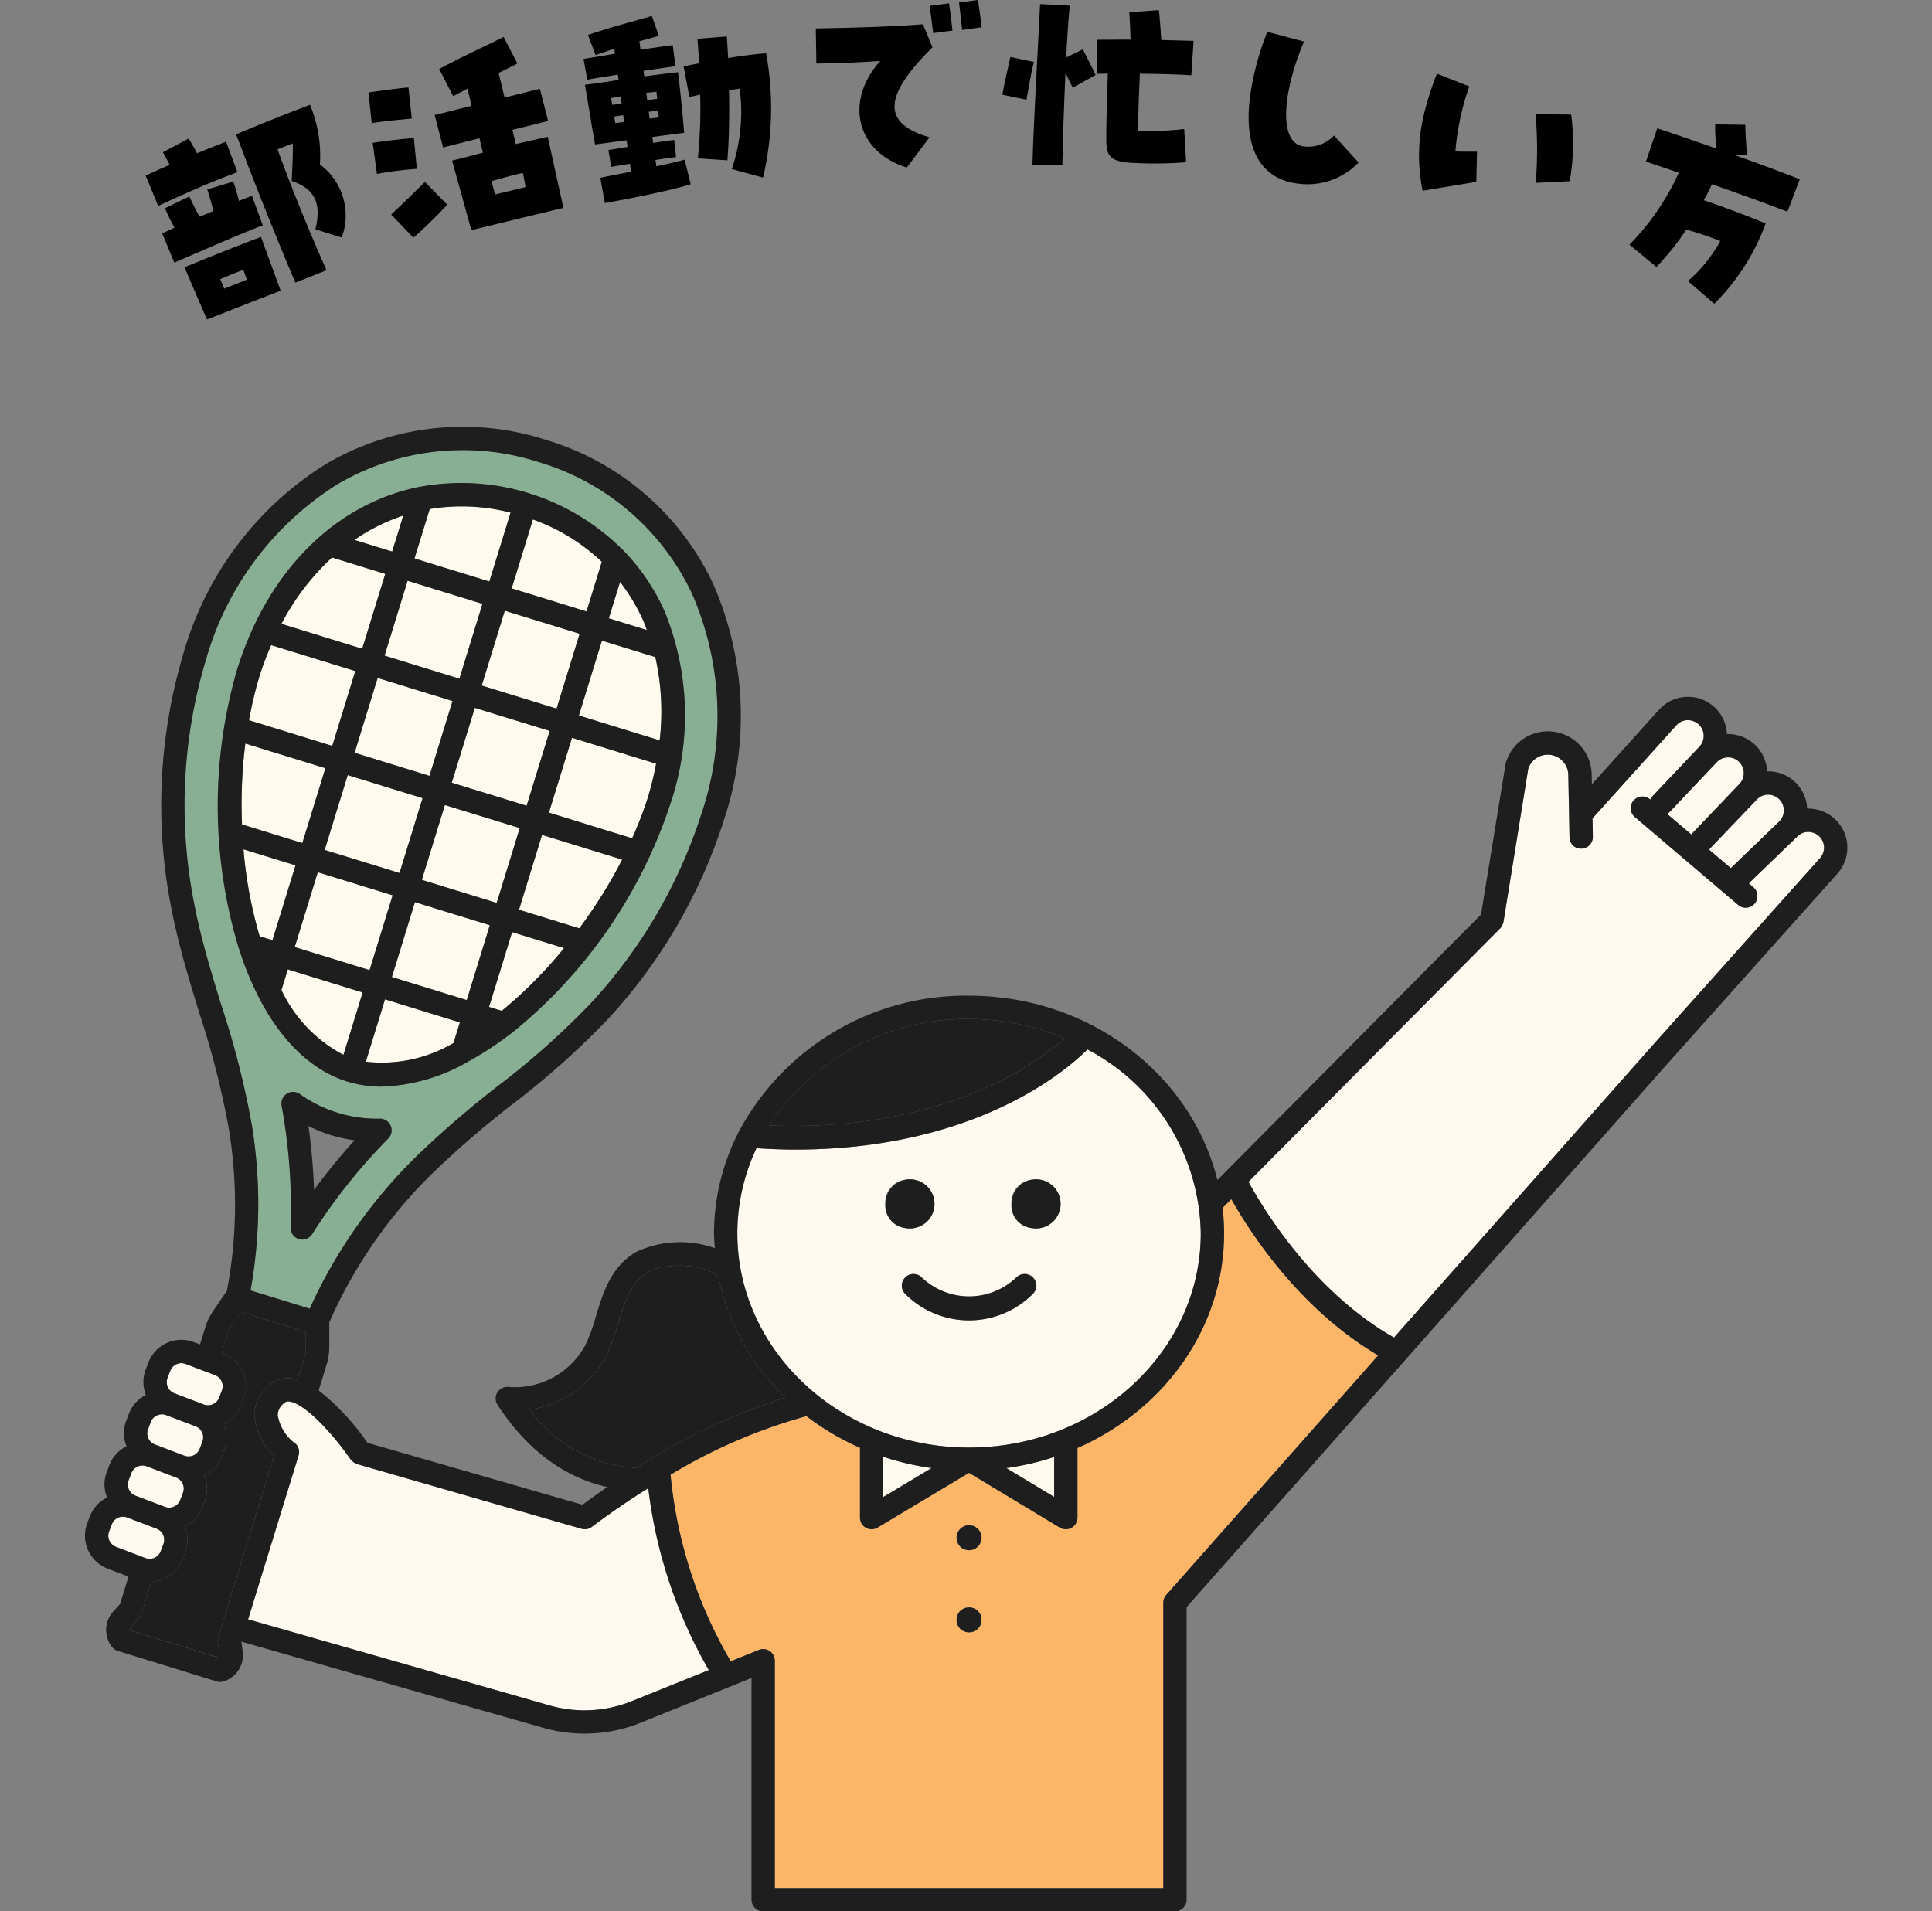
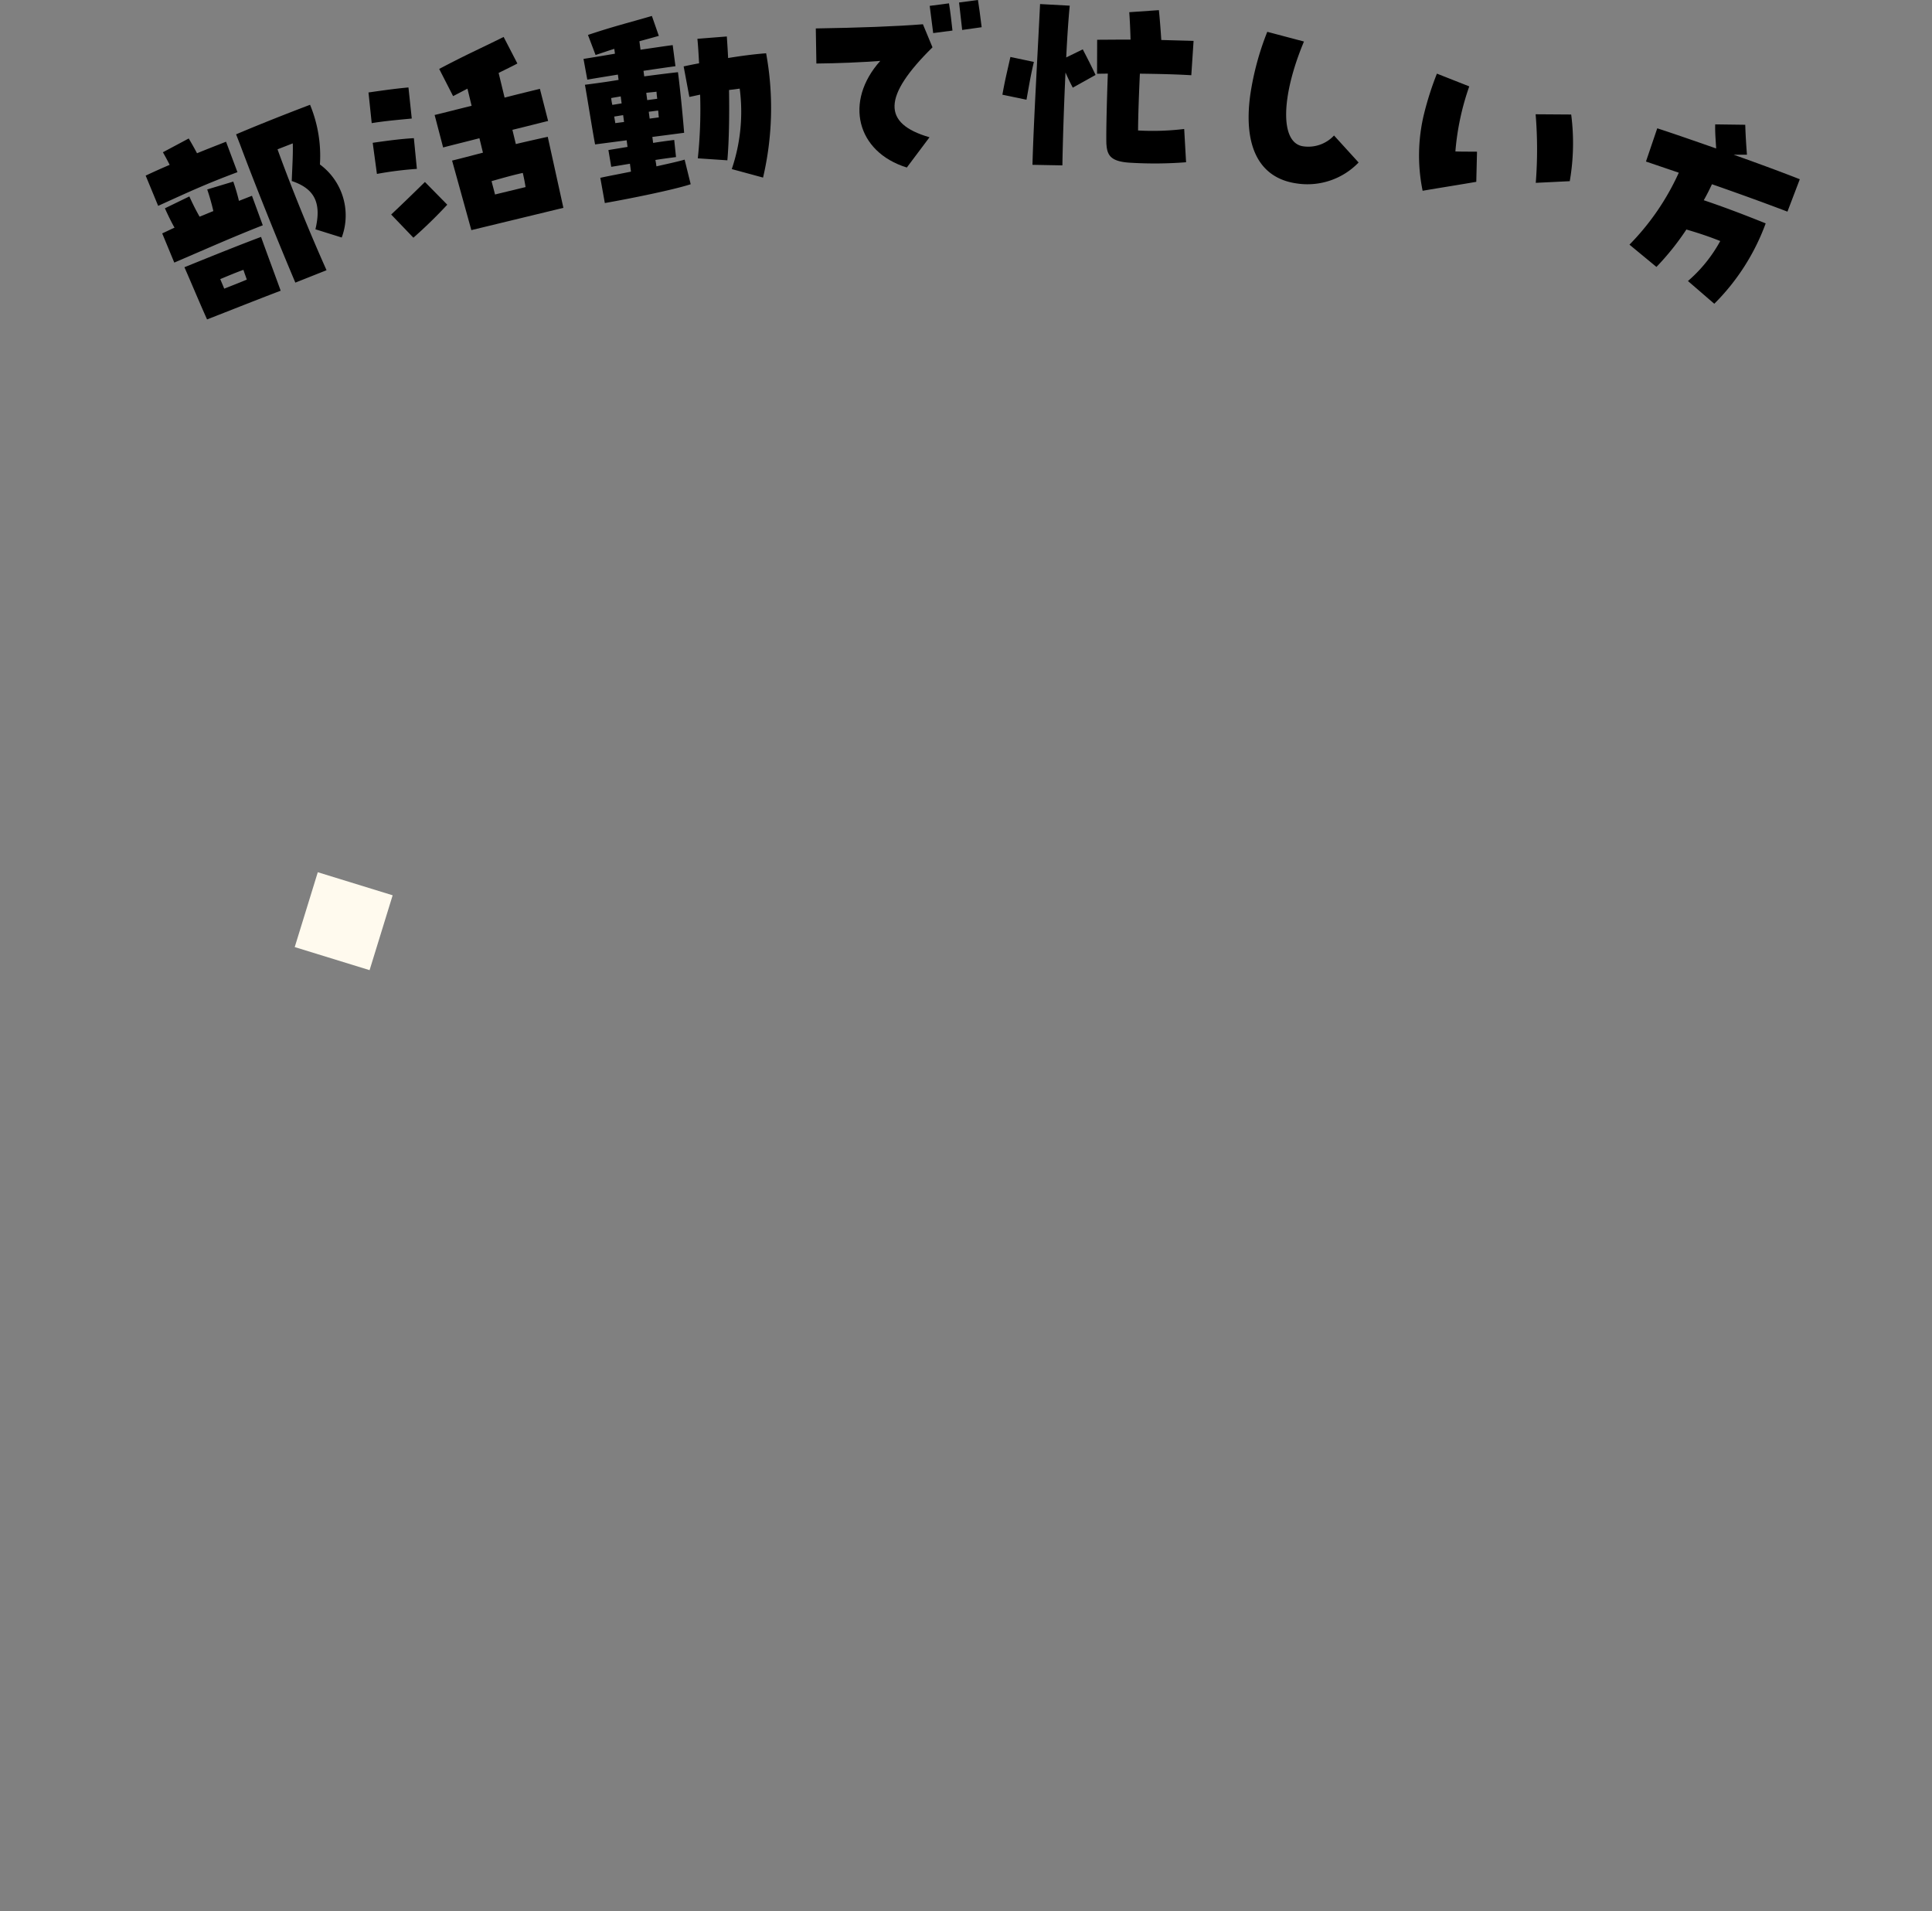
<svg xmlns="http://www.w3.org/2000/svg" width="159.15" height="157.463" viewBox="0 0 159.15 157.463">
  <rect x="0" y="0" width="159.15" height="157.463" fill="#808080" stroke="none" />
  <defs>
    <clipPath id="clip-path">
-       <rect id="Rectangle_5391" data-name="Rectangle 5391" width="145.181" height="122.295" fill="none" />
-     </clipPath>
+       </clipPath>
  </defs>
  <g id="Group_5255" data-name="Group 5255" transform="translate(-1428 -5592)">
    <g id="Group_5247" data-name="Group 5247" transform="translate(536 -46)">
      <g id="Group_5239" data-name="Group 5239" transform="translate(899 5673.168)">
        <rect id="Rectangle_5383" data-name="Rectangle 5383" width="6.453" height="6.453" transform="translate(17.278 42.854) rotate(-72.873)" fill="#fffaee" />
        <g id="Group_5238" data-name="Group 5238">
          <g id="Group_5237" data-name="Group 5237" clip-path="url(#clip-path)">
            <path id="Path_21961" data-name="Path 21961" d="M65.145,137.95a11.632,11.632,0,0,0,7.226-1.539l.525-1.7-6.167-1.9Z" transform="translate(-42.013 -85.651)" fill="#fffaee" />
            <rect id="Rectangle_5384" data-name="Rectangle 5384" width="6.453" height="6.453" transform="matrix(0.294, -0.956, 0.956, 0.294, 19.744, 34.85)" fill="#fffaee" />
            <rect id="Rectangle_5385" data-name="Rectangle 5385" width="6.453" height="6.454" transform="matrix(0.294, -0.956, 0.956, 0.294, 22.21, 26.846)" fill="#fffaee" />
            <path id="Path_21962" data-name="Path 21962" d="M107.633,78.3l6.857,2.113a31.033,31.033,0,0,0,1.307-3.4,25.627,25.627,0,0,0,.668-2.747l-6.931-2.136Z" transform="translate(-69.415 -46.519)" fill="#fffaee" />
            <rect id="Rectangle_5386" data-name="Rectangle 5386" width="6.453" height="6.453" transform="matrix(0.294, -0.956, 0.956, 0.294, 27.748, 37.317)" fill="#fffaee" />
            <rect id="Rectangle_5387" data-name="Rectangle 5387" width="6.453" height="6.453" transform="matrix(0.294, -0.956, 0.956, 0.294, 25.282, 45.321)" fill="#fffaee" />
            <path id="Path_21963" data-name="Path 21963" d="M121.234,57.806a20.408,20.408,0,0,0-.357-6.863l-4.4-1.355-1.9,6.168Z" transform="translate(-73.894 -31.98)" fill="#fffaee" />
            <path id="Path_21964" data-name="Path 21964" d="M93.741,123.381l1.049.323a36.661,36.661,0,0,0,5.13-5.171l-4.279-1.319Z" transform="translate(-60.456 -75.594)" fill="#fffaee" />
            <path id="Path_21965" data-name="Path 21965" d="M100.687,100.839l4.969,1.531a40.6,40.6,0,0,0,3.533-5.664l-6.6-2.034Z" transform="translate(-64.935 -61.056)" fill="#fffaee" />
-             <path id="Path_21966" data-name="Path 21966" d="M124.332,39.085a15.676,15.676,0,0,0-1.881-3.123l-.925,3,3.134.966c-.109-.282-.2-.571-.328-.845" transform="translate(-78.375 -23.193)" fill="#fffaee" />
            <path id="Path_21967" data-name="Path 21967" d="M170.431,177.239c10.525,0,19.088-7.919,19.088-17.652a17.434,17.434,0,0,0-9.331-15.145c-2,1.975-9.5,8.25-24.131,8.25-1,0-2.064-.05-3.136-.113a16.42,16.42,0,0,0-1.577,7.008c0,9.733,8.562,17.652,19.087,17.652m5.194-22.072a2.024,2.024,0,1,1-1.7,2,1.866,1.866,0,0,1,1.7-2m-1.3,8.057a.961.961,0,1,1,1.358,1.359,7.427,7.427,0,0,1-10.508,0,.961.961,0,1,1,1.359-1.359,5.64,5.64,0,0,0,7.791,0m-9.09-8.057a2.024,2.024,0,1,1-1.7,2,1.866,1.866,0,0,1,1.7-2" transform="translate(-97.605 -93.154)" fill="#fff9ef" />
            <path id="Path_21968" data-name="Path 21968" d="M183.093,138.98a20.249,20.249,0,0,0-7.9-1.6,19.41,19.41,0,0,0-16.464,8.765c14.058.562,21.821-4.924,24.361-7.164" transform="translate(-102.37 -88.599)" fill="#1e1e1e" />
            <path id="Path_21969" data-name="Path 21969" d="M217.681,238.994a22.1,22.1,0,0,1-3.944.912l3.944,2.378Z" transform="translate(-137.844 -154.132)" fill="#fffaee" />
            <path id="Path_21970" data-name="Path 21970" d="M367.036,81.332l2.006,1.707c.018-.023.025-.051.045-.072l3.923-4.109h0a1.294,1.294,0,0,0-.067-1.829,1.242,1.242,0,0,0-.93-.345,1.28,1.28,0,0,0-.9.413l-3.88,4.1a.912.912,0,0,1-.2.137" transform="translate(-236.709 -49.452)" fill="#fff9ef" />
            <path id="Path_21971" data-name="Path 21971" d="M378.574,91.381,382.6,87.5a1.3,1.3,0,0,0-.071-1.826,1.331,1.331,0,0,0-.928-.345,1.283,1.283,0,0,0-.9.414l-3.925,4.111Z" transform="translate(-242.992 -55.029)" fill="#fff9ef" />
            <rect id="Rectangle_5388" data-name="Rectangle 5388" width="6.453" height="6.453" transform="matrix(0.294, -0.956, 0.956, 0.294, 30.214, 29.313)" fill="#fffaee" />
            <path id="Path_21972" data-name="Path 21972" d="M45.587,127.566a11.622,11.622,0,0,0,5.107,5.339l1.584-5.141-6.167-1.9Z" transform="translate(-29.4 -81.172)" fill="#fffaee" />
            <rect id="Rectangle_5389" data-name="Rectangle 5389" width="6.454" height="6.453" transform="translate(32.681 21.309) rotate(-72.873)" fill="#fffaee" />
-             <path id="Path_21973" data-name="Path 21973" d="M189.19,239.871a22.024,22.024,0,0,1-3.983-.928v3.314Z" transform="translate(-119.444 -154.099)" fill="#fffaee" />
+             <path id="Path_21973" data-name="Path 21973" d="M189.19,239.871a22.024,22.024,0,0,1-3.983-.928v3.314" transform="translate(-119.444 -154.099)" fill="#fffaee" />
            <path id="Path_21974" data-name="Path 21974" d="M124.224,205.472a19.1,19.1,0,0,1-5.5-9.937c-1.281-1.2-4.579-1.153-5.83-.4-1.416.847-1.9,2.453-2.418,4.152a16.751,16.751,0,0,1-.988,2.691,8.484,8.484,0,0,1-6.322,4.485,11.67,11.67,0,0,0,8.793,4.8,50.9,50.9,0,0,1,12.267-5.793" transform="translate(-66.533 -125.5)" fill="#1e1e1e" />
            <path id="Path_21975" data-name="Path 21975" d="M43.234,75.49l-6.6-2.035a40.646,40.646,0,0,0-.273,6.669l4.976,1.534Z" transform="translate(-23.427 -47.373)" fill="#fffaee" />
            <path id="Path_21976" data-name="Path 21976" d="M10.563,243.452l2.42.921a.98.98,0,0,0,1.267-.568l.223-.586a.981.981,0,0,0-.568-1.266l-2.421-.921a.981.981,0,0,0-1.267.568l-.222.584a.983.983,0,0,0,.568,1.267" transform="translate(-6.404 -155.405)" fill="#fff9ef" />
-             <path id="Path_21977" data-name="Path 21977" d="M9.73,255.679l.222-.586a.981.981,0,0,0-.567-1.266l-2.421-.921a.976.976,0,0,0-.751.022.974.974,0,0,0-.516.547l-.223.586a.984.984,0,0,0,.568,1.267l2.421.921a.981.981,0,0,0,1.267-.568" transform="translate(-3.489 -163.063)" fill="#fff9ef" />
            <path id="Path_21978" data-name="Path 21978" d="M15.081,231.579l2.42.921a.982.982,0,0,0,1.267-.568l.223-.586a.981.981,0,0,0-.568-1.266L16,229.159a.98.98,0,0,0-1.267.568l-.222.584a.983.983,0,0,0,.568,1.267" transform="translate(-9.318 -147.748)" fill="#fff9ef" />
            <path id="Path_21979" data-name="Path 21979" d="M20.627,213.846a3.229,3.229,0,0,1,1.209-2.481,2.406,2.406,0,0,1,1.934-.563,3.383,3.383,0,0,1,.4.12l.568-1.844a2.832,2.832,0,0,0,.127-.838l0-1.274-5.366-1.653-.715,1.054a2.866,2.866,0,0,0-.366.765l-.48,1.556.113.043a2.9,2.9,0,0,1,1.681,3.745h0l-.223.586a2.867,2.867,0,0,1-1.4,1.53,2.876,2.876,0,0,1,.024,2.1h0l-.223.586a2.868,2.868,0,0,1-1.405,1.53,2.876,2.876,0,0,1,.024,2.1h0l-.223.585a2.86,2.86,0,0,1-1.408,1.524,2.872,2.872,0,0,1,.026,2.106l-.222.586a2.894,2.894,0,0,1-2.573,1.849l-.8,2.6a.969.969,0,0,1-.207.362l-.691.762a.356.356,0,0,0-.093.255l7.351,2.266a.36.36,0,0,0,.066-.264l-.142-1.019a.961.961,0,0,1,.033-.417l.328-1.065h0l4.267-13.85a5.2,5.2,0,0,1-1.616-3.342" transform="translate(-6.667 -132.411)" fill="#1e1e1e" />
            <path id="Path_21980" data-name="Path 21980" d="M182.04,179.158l-.72.725a18.272,18.272,0,0,1,.124,2.092c0,7.815-4.953,14.555-12.078,17.69V205.4a.96.96,0,0,1-1.457.823l-7.477-4.508-7.529,4.509a.96.96,0,0,1-1.454-.824v-5.753a21.323,21.323,0,0,1-4.415-2.605,44.574,44.574,0,0,0-11.192,4.824,37.475,37.475,0,0,0,4.954,15.373l2.316-.935a.961.961,0,0,1,1.32.891v18.725h32v-23.51a.962.962,0,0,1,.241-.637l17.465-19.737c-6.542-3.85-10.622-10.235-12.1-12.875m-21.605,35.694a1.029,1.029,0,1,1,1.029-1.029,1.028,1.028,0,0,1-1.029,1.029m0-6.767a1.028,1.028,0,1,1,1.029-1.029,1.028,1.028,0,0,1-1.029,1.029" transform="translate(-87.608 -115.543)" fill="#fdb567" />
-             <path id="Path_21981" data-name="Path 21981" d="M66.159,236.446a.961.961,0,0,1-.843.155l-18.5-5.332a27.313,27.313,0,0,1-.233-.121.924.924,0,0,1-.232-.205c-.018-.022-.046-.032-.063-.056-1.277-1.873-3.681-4.591-5.028-4.767a.493.493,0,0,0-.429.111,1.288,1.288,0,0,0-.545,1.02,3.714,3.714,0,0,0,1.259,2.187.949.949,0,0,1,.464,1.109l-4.165,13.515,24.868,7.1a10.418,10.418,0,0,0,6.723-.355l6.359-2.565a39.341,39.341,0,0,1-4.987-14.991c-1.479.927-3.031,1.976-4.652,3.194" transform="translate(-24.41 -145.825)" fill="#fff9ef" />
            <path id="Path_21982" data-name="Path 21982" d="M316,77.247a1.284,1.284,0,0,0-.9.414l-3.964,3.822.371.315a.961.961,0,0,1-1.246,1.464l-8.5-7.23a.961.961,0,1,1,1.246-1.464l.024.02a.937.937,0,0,1,.179-.286l3.867-4.087h0a1.292,1.292,0,0,0-.067-1.828,1.366,1.366,0,0,0-.93-.347,1.283,1.283,0,0,0-.9.414l-6.916,7.677.028,1.513a.96.96,0,0,1-.943.978.937.937,0,0,1-.978-.942l-.1-5.14a1.693,1.693,0,0,0-3.3-.494l-2.042,12.621a.816.816,0,0,1-.038.108.927.927,0,0,1-.053.148.893.893,0,0,1-.121.184.792.792,0,0,1-.054.083l-20.736,20.883c1.109,2.048,5.252,9.008,11.987,12.831l21.206-23.965,0,0h0l13.859-15.5a1.3,1.3,0,0,0-.057-1.841,1.346,1.346,0,0,0-.929-.347" transform="translate(-174.084 -43.88)" fill="#fff9ef" />
            <path id="Path_21983" data-name="Path 21983" d="M106.413,24.961a16.08,16.08,0,0,0-5.678-3.487l-1.75,5.68,6.167,1.9Z" transform="translate(-63.838 -13.849)" fill="#fffaee" />
            <path id="Path_21984" data-name="Path 21984" d="M19.6,219.706l2.42.921a.982.982,0,0,0,1.267-.568l.223-.586a.981.981,0,0,0-.568-1.265l-2.421-.921a.981.981,0,0,0-1.267.569l-.222.584a.982.982,0,0,0,.568,1.267" transform="translate(-12.231 -140.09)" fill="#fff9ef" />
            <path id="Path_21985" data-name="Path 21985" d="M28.554,74.63l4.871,1.5A41.523,41.523,0,0,1,42.4,63.41a82,82,0,0,1,6.528-5.619,66.211,66.211,0,0,0,7.619-6.778A41.786,41.786,0,0,0,65.7,35.345a25.227,25.227,0,0,0-.772-18.089A20.347,20.347,0,0,0,52.262,6.382a20.344,20.344,0,0,0-16.59,1.859,25.228,25.228,0,0,0-10.82,14.518,41.749,41.749,0,0,0-.86,20.434c.54,2.69,1.362,5.372,2.158,7.966a71.587,71.587,0,0,1,2.5,9.82,40.251,40.251,0,0,1-.1,13.651M39.9,62.113a47.237,47.237,0,0,0-6.272,7.879.961.961,0,0,1-.813.451,1,1,0,0,1-.283-.042.96.96,0,0,1-.676-.954,47.145,47.145,0,0,0-.75-10.043.961.961,0,0,1,1.481-.967,10.971,10.971,0,0,0,6.634,2.044.961.961,0,0,1,.68,1.632M27.516,46.23a40.5,40.5,0,0,1-.093-22.679c2.57-8.335,8.241-13.758,15.039-15.116a.131.131,0,0,1,.017,0,18.773,18.773,0,0,1,16.656,5.118.957.957,0,0,1,.159.153,17.278,17.278,0,0,1,3.326,4.889,22.673,22.673,0,0,1,.511,15.96A40.5,40.5,0,0,1,50.309,53.231a27.185,27.185,0,0,1-3.656,2.446.775.775,0,0,1-.1.053,15.171,15.171,0,0,1-7.2,2.111,9.556,9.556,0,0,1-2.829-.414c-2.935-.9-5.455-3.333-7.32-6.976l0-.009a26.36,26.36,0,0,1-1.667-4.13l-.026-.082" transform="translate(-14.912 -3.492)" fill="#88af93" />
            <rect id="Rectangle_5390" data-name="Rectangle 5390" width="6.454" height="6.454" transform="translate(24.677 18.843) rotate(-72.874)" fill="#fffaee" />
            <path id="Path_21986" data-name="Path 21986" d="M84.359,18.953A16.084,16.084,0,0,0,77.7,18.66l-1.254,4.07,6.168,1.9Z" transform="translate(-49.299 -11.893)" fill="#fffaee" />
            <path id="Path_21987" data-name="Path 21987" d="M54.131,31.647,49.745,30.3a20.154,20.154,0,0,0-4.172,5.468l6.658,2.052Z" transform="translate(-29.391 -19.538)" fill="#fffaee" />
            <path id="Path_21988" data-name="Path 21988" d="M66.527,20.559A15.789,15.789,0,0,0,62.5,22.571l3.115.96Z" transform="translate(-40.305 -13.259)" fill="#fffaee" />
            <path id="Path_21989" data-name="Path 21989" d="M39.149,105.495l1.9-6.167-4.288-1.321a35.907,35.907,0,0,0,1.332,7.163Z" transform="translate(-23.708 -63.207)" fill="#fffaee" />
            <path id="Path_21990" data-name="Path 21990" d="M46.822,52.765l-6.933-2.137a25.9,25.9,0,0,0-.993,2.648,31.1,31.1,0,0,0-.832,3.542l6.858,2.113Z" transform="translate(-24.548 -32.651)" fill="#fffaee" />
            <path id="Path_21991" data-name="Path 21991" d="M187.389,178.64a2.024,2.024,0,1,0-1.7-2,1.866,1.866,0,0,0,1.7,2" transform="translate(-119.756 -112.632)" fill="#1e1e1e" />
-             <path id="Path_21992" data-name="Path 21992" d="M216.643,178.64a2.024,2.024,0,1,0-1.7-2,1.866,1.866,0,0,0,1.7,2" transform="translate(-138.623 -112.632)" fill="#1e1e1e" />
            <path id="Path_21993" data-name="Path 21993" d="M189.793,196.826a.96.96,0,0,0,0,1.359,7.428,7.428,0,0,0,10.508,0,.961.961,0,0,0-1.359-1.359,5.641,5.641,0,0,1-7.791,0,.96.96,0,0,0-1.359,0" transform="translate(-122.22 -126.756)" fill="#1e1e1e" />
            <path id="Path_21994" data-name="Path 21994" d="M53.7,156.485a10.967,10.967,0,0,1-6.634-2.044.961.961,0,0,0-1.481.967,47.126,47.126,0,0,1,.75,10.043.961.961,0,0,0,.676.954.993.993,0,0,0,.283.042.959.959,0,0,0,.813-.45,47.263,47.263,0,0,1,6.272-7.88.961.961,0,0,0-.68-1.632m-5.44,5.871a49.728,49.728,0,0,0-.461-5.263,11.891,11.891,0,0,0,3.8,1.172,49.768,49.768,0,0,0-3.342,4.091" transform="translate(-29.39 -99.496)" fill="#1e1e1e" />
            <path id="Path_21995" data-name="Path 21995" d="M34.166,55.321c1.865,3.643,4.385,6.072,7.32,6.976a9.556,9.556,0,0,0,2.829.414,15.177,15.177,0,0,0,7.2-2.11.83.83,0,0,0,.1-.054A27.152,27.152,0,0,0,55.261,58.1,40.5,40.5,0,0,0,68.084,39.424a22.673,22.673,0,0,0-.511-15.96,17.271,17.271,0,0,0-3.326-4.889.932.932,0,0,0-.159-.153A18.772,18.772,0,0,0,47.432,13.3l-.017,0c-6.8,1.358-12.469,6.78-15.039,15.116A40.5,40.5,0,0,0,32.469,51.1l.026.082a26.317,26.317,0,0,0,1.667,4.13l0,.009m6.993,4.774a11.622,11.622,0,0,1-5.107-5.339l.525-1.7,6.167,1.9ZM58.146,33.408l-1.9,6.167-6.167-1.9,1.9-6.166Zm-5.6-3.737,1.9-6.167,6.167,1.9-1.9,6.168ZM55.68,41.412l-1.9,6.167-6.166-1.9,1.9-6.167Zm-7.438-4.3-6.167-1.9,1.9-6.167,6.167,1.9Zm-.566,1.837-1.9,6.167-6.167-1.9,1.9-6.167Zm-2.466,8-1.9,6.167-6.167-1.9,1.9-6.167Zm5.012,12.172A11.632,11.632,0,0,1,43,60.66L44.58,55.52l6.167,1.9Zm1.091-3.539-6.166-1.9,1.9-6.167,6.167,1.9Zm2.886.889-1.049-.323,1.9-6.167L59.329,51.3a36.6,36.6,0,0,1-5.13,5.171m6.386-6.8-4.969-1.531,1.9-6.167,6.6,2.034a40.6,40.6,0,0,1-3.533,5.664m5.662-10.819a31.113,31.113,0,0,1-1.307,3.4l-6.857-2.113,1.9-6.167,6.931,2.136a25.706,25.706,0,0,1-.667,2.747M63.941,21.131a15.678,15.678,0,0,1,1.881,3.123c.124.274.219.563.328.845l-3.134-.966Zm2.906,6.194a20.4,20.4,0,0,1,.357,6.863l-6.655-2.051,1.9-6.167ZM56.762,15.987a16.083,16.083,0,0,1,5.678,3.487l-1.261,4.093-6.167-1.9Zm-8.5-.857a16.09,16.09,0,0,1,6.663.293L53.175,21.1l-6.167-1.9Zm4.347,7.808-1.9,6.168-6.167-1.9,1.9-6.168Zm-6.522-7.275-.916,2.972-3.115-.96a15.8,15.8,0,0,1,4.031-2.012m-5.868,3.457L44.6,20.471l-1.9,6.167-6.658-2.052a20.14,20.14,0,0,1,4.172-5.467m-6.006,9.867a25.779,25.779,0,0,1,.993-2.647l6.933,2.136-1.9,6.167L33.38,32.529a31.1,31.1,0,0,1,.832-3.542m-1.144,5.458,6.6,2.035-1.9,6.167L32.8,41.113a40.646,40.646,0,0,1,.273-6.669m4.137,10.039-1.9,6.167-1.056-.326a35.9,35.9,0,0,1-1.331-7.162Z" transform="translate(-19.865 -8.362)" fill="#1e1e1e" />
            <path id="Path_21996" data-name="Path 21996" d="M141.867,31.449a3.2,3.2,0,0,0-3.3-3.069,3.208,3.208,0,0,0-3.306-3.07,3.214,3.214,0,0,0-5.578-2.033l-5.551,6.162-.015-.817a3.61,3.61,0,0,0-7.084-.912L115,40.172,93.283,62.044C91.136,53.36,82.789,46.859,72.826,46.859A21.187,21.187,0,0,0,53.947,57.9a.959.959,0,0,0-.115.221,18.332,18.332,0,0,0-2.015,8.311c0,.413.039.816.067,1.223a8.557,8.557,0,0,0-6.512.328c-2.053,1.228-2.7,3.362-3.27,5.243a15.058,15.058,0,0,1-.866,2.385,6.6,6.6,0,0,1-6.349,3.48.961.961,0,0,0-.9,1.484c2.45,3.725,5.431,5.939,9.036,6.764-.669.461-1.349.943-2.042,1.458L23.267,83.692a19.825,19.825,0,0,0-4.016-4.317l.66-2.141a4.781,4.781,0,0,0,.212-1.4l.005-1.985c0-.018-.015-.031-.016-.049a39.325,39.325,0,0,1,8.727-12.518A80.532,80.532,0,0,1,35.214,55.8a67.613,67.613,0,0,0,7.837-6.982,43.732,43.732,0,0,0,9.574-16.4,27.139,27.139,0,0,0-.869-19.468,22.245,22.245,0,0,0-13.841-11.9A22.253,22.253,0,0,0,19.778,3.1,27.142,27.142,0,0,0,8.1,18.7,43.684,43.684,0,0,0,7.2,40.08c.559,2.784,1.395,5.512,2.2,8.15a70,70,0,0,1,2.442,9.556A38.155,38.155,0,0,1,11.688,71.2c-.011.015-.032.017-.042.032l-1.115,1.645a4.821,4.821,0,0,0-.611,1.275l-.443,1.437L8.971,75.4a2.9,2.9,0,0,0-3.746,1.68L5,77.666a2.876,2.876,0,0,0,.019,2.086,2.879,2.879,0,0,0-1.4,1.545l-.222.586a2.883,2.883,0,0,0,.024,2.1,2.871,2.871,0,0,0-1.406,1.532l-.222.586a2.882,2.882,0,0,0,.025,2.1A2.87,2.87,0,0,0,.412,89.727l-.223.586A2.908,2.908,0,0,0,1.87,94.06l1.716.653-.7,2.266-.548.6a2.273,2.273,0,0,0-.113,2.931.964.964,0,0,0,.475.329l8.153,2.513a.977.977,0,0,0,.283.042.964.964,0,0,0,.3-.047,2.275,2.275,0,0,0,1.556-2.485l-.11-.787,24.9,7.109a12.377,12.377,0,0,0,7.969-.42l9.155-3.694v18.263a.96.96,0,0,0,.961.96H89.788a.96.96,0,0,0,.96-.96V97.229l39.729-44.9h0l13.843-15.481a3.215,3.215,0,0,0-2.455-5.4m-4.157-.737a1.281,1.281,0,0,1,.9-.414,1.33,1.33,0,0,1,.928.345,1.3,1.3,0,0,1,.07,1.826l-4.027,3.882-1.8-1.529Zm-3.306-3.07a1.283,1.283,0,0,1,.9-.413,1.244,1.244,0,0,1,.93.345A1.294,1.294,0,0,1,136.3,29.4h0l-3.923,4.11c-.021.022-.028.049-.046.072l-2.006-1.707a.912.912,0,0,0,.2-.137ZM72.826,48.781a20.247,20.247,0,0,1,7.9,1.6c-2.54,2.24-10.3,7.726-24.361,7.164a19.411,19.411,0,0,1,16.464-8.765M55.316,59.425c1.072.063,2.132.113,3.136.113,14.635,0,22.133-6.275,24.13-8.25a17.434,17.434,0,0,1,9.332,15.145c0,9.733-8.563,17.652-19.088,17.652S53.739,76.167,53.739,66.433a16.42,16.42,0,0,1,1.577-7.008M79.837,84.862v3.29l-3.944-2.378a22.043,22.043,0,0,0,3.944-.912m-10.091.91-3.983,2.386V84.844a22.056,22.056,0,0,0,3.983.928m-33.115-4.81a8.483,8.483,0,0,0,6.322-4.485,16.718,16.718,0,0,0,.988-2.691c.516-1.7,1-3.305,2.419-4.152,1.251-.751,4.549-.8,5.83.4a19.1,19.1,0,0,0,5.5,9.937,50.893,50.893,0,0,0-12.267,5.793,11.669,11.669,0,0,1-8.792-4.8m-25.393-33.3c-.8-2.593-1.617-5.275-2.158-7.965a41.745,41.745,0,0,1,.86-20.434A25.228,25.228,0,0,1,20.759,4.749a20.344,20.344,0,0,1,16.59-1.858A20.346,20.346,0,0,1,50.017,13.765a25.226,25.226,0,0,1,.772,18.089,41.786,41.786,0,0,1-9.156,15.667,66.189,66.189,0,0,1-7.62,6.778,82.066,82.066,0,0,0-6.527,5.619A41.525,41.525,0,0,0,18.513,72.64l-4.871-1.5a40.246,40.246,0,0,0,.1-13.652,71.613,71.613,0,0,0-2.5-9.82M6.8,78.349l.222-.584a.982.982,0,0,1,.918-.633.993.993,0,0,1,.349.065l2.421.921a.982.982,0,0,1,.568,1.265l-.223.586a.982.982,0,0,1-1.267.568l-2.42-.921A.981.981,0,0,1,6.8,78.349m-1.6,4.216.222-.584a.981.981,0,0,1,1.267-.568l2.421.921A.982.982,0,0,1,9.673,83.6l-.223.587a.983.983,0,0,1-1.267.568l-2.42-.921a.983.983,0,0,1-.568-1.267m-1.6,4.216.222-.584a.974.974,0,0,1,.516-.547.976.976,0,0,1,.751-.022l2.421.921a.982.982,0,0,1,.568,1.266l-.223.586a.981.981,0,0,1-1.267.568l-2.42-.921a.983.983,0,0,1-.568-1.268M2.553,92.264A.984.984,0,0,1,1.985,91l.223-.585a.975.975,0,0,1,.516-.547.974.974,0,0,1,.751-.021l2.421.921a.981.981,0,0,1,.567,1.267l-.222.585a.981.981,0,0,1-1.267.569Zm8.755,6.363v0h0L10.978,99.7a.966.966,0,0,0-.033.417l.143,1.019a.359.359,0,0,1-.067.263L3.67,99.128a.358.358,0,0,1,.093-.255l.692-.762a.969.969,0,0,0,.207-.362l.8-2.6A2.9,2.9,0,0,0,8.036,93.3l.222-.586a2.872,2.872,0,0,0-.026-2.106,2.859,2.859,0,0,0,1.408-1.524l.223-.585h0a2.877,2.877,0,0,0-.024-2.1,2.868,2.868,0,0,0,1.405-1.53l.223-.586h0a2.877,2.877,0,0,0-.024-2.1,2.868,2.868,0,0,0,1.405-1.531l.223-.585h0a2.9,2.9,0,0,0-1.681-3.745l-.113-.043.48-1.557a2.88,2.88,0,0,1,.366-.764l.715-1.055L18.2,74.556l0,1.274a2.846,2.846,0,0,1-.128.838l-.568,1.844a3.454,3.454,0,0,0-.4-.121,2.407,2.407,0,0,0-1.934.563,3.23,3.23,0,0,0-1.209,2.481,5.2,5.2,0,0,0,1.616,3.342Zm33.722,6.357a10.423,10.423,0,0,1-6.723.355l-24.869-7.1L17.6,84.722a.949.949,0,0,0-.464-1.109,3.717,3.717,0,0,1-1.259-2.187,1.289,1.289,0,0,1,.545-1.02.494.494,0,0,1,.429-.111c1.346.175,3.751,2.893,5.027,4.767.017.024.045.034.063.056a.936.936,0,0,0,.232.205.871.871,0,0,0,.134.07.818.818,0,0,0,.1.052l18.5,5.332a.965.965,0,0,0,.844-.155c1.622-1.219,3.173-2.267,4.652-3.194a39.334,39.334,0,0,0,4.987,14.991Zm44.039-8.756a.962.962,0,0,0-.241.637v23.509h-32V101.649a.961.961,0,0,0-1.32-.891l-2.316.934a37.472,37.472,0,0,1-4.954-15.373,44.574,44.574,0,0,1,11.192-4.824A21.323,21.323,0,0,0,63.841,84.1v5.753a.96.96,0,0,0,1.454.824l7.529-4.51L80.3,90.676a.96.96,0,0,0,1.457-.823v-5.73c7.125-3.135,12.078-9.875,12.078-17.69a18.272,18.272,0,0,0-.124-2.092l.72-.725c1.48,2.64,5.559,9.025,12.1,12.875ZM142.9,35.555l-13.859,15.5v0l0,0L107.833,75.022C101.1,71.2,96.955,64.238,95.846,62.191l20.736-20.883a1,1,0,0,0,.228-.414.931.931,0,0,0,.039-.108l2.042-12.621a1.693,1.693,0,0,1,3.3.494l.1,5.14a.939.939,0,0,0,.978.943.96.96,0,0,0,.943-.979l-.028-1.512,6.916-7.678a1.281,1.281,0,0,1,.9-.414,1.363,1.363,0,0,1,.93.346A1.293,1.293,0,0,1,133,26.335h0l-3.867,4.086a.959.959,0,0,0-.179.287l-.023-.02a.961.961,0,1,0-1.246,1.463l8.5,7.23a.961.961,0,1,0,1.246-1.464l-.371-.316,3.964-3.822a1.282,1.282,0,0,1,.9-.414,1.344,1.344,0,0,1,.929.346,1.3,1.3,0,0,1,.057,1.841" transform="translate(0 0)" fill="#1e1e1e" />
            <path id="Path_21997" data-name="Path 21997" d="M203.231,254.831a1.028,1.028,0,1,0,1.029,1.029,1.028,1.028,0,0,0-1.029-1.029" transform="translate(-130.405 -164.346)" fill="#1e1e1e" />
            <path id="Path_21998" data-name="Path 21998" d="M203.231,273.89a1.028,1.028,0,1,0,1.029,1.029,1.028,1.028,0,0,0-1.029-1.029" transform="translate(-130.405 -176.638)" fill="#1e1e1e" />
          </g>
        </g>
      </g>
      <g id="アートワーク_193" data-name="アートワーク 193" transform="translate(972.131 5651.155)">
        <g id="Group_5244" data-name="Group 5244" transform="translate(-68.131 -13.155)">
          <path id="Path_22044" data-name="Path 22044" d="M0,21.9c.74-.347,1.372-.631,1.977-.886-.181-.366-.366-.694-.557-1.038l2.127-1.135c.22.371.46.791.684,1.218.72-.3,1.5-.6,2.389-.951l.94,2.508c-2.574.965-3.913,1.583-6.531,2.776Zm1.362,4.76c.34-.152.674-.32,1.015-.472-.3-.529-.528-1.012-.793-1.594L3.6,23.614a18.345,18.345,0,0,0,.842,1.67c.38-.149.753-.313,1.133-.462a18.109,18.109,0,0,0-.505-1.782l2.146-.647a15.856,15.856,0,0,1,.467,1.588l1.073-.42.891,2.432c-2.445.953-4.746,1.984-7.29,3.072Zm1.829,2.789c3.549-1.442,4.987-2,6.314-2.5.315.905,1.509,4.113,1.615,4.433-2.022.77-4.047,1.579-6.063,2.365C4.363,32.2,3.666,30.517,3.191,29.446ZM8.33,30.468c-.087-.271-.2-.551-.276-.806-.683.248-1.19.464-1.91.764.1.248.21.489.326.787C7.064,30.98,7.692,30.735,8.33,30.468Zm-.6-11.244L7.448,18.5c2.089-.89,4.584-1.864,6.093-2.434a11.011,11.011,0,0,1,.813,4.917A5.218,5.218,0,0,1,16.15,27l-2.167-.678c.529-2.2-.09-3.353-1.951-3.978.058-1.412.112-2.251.086-3.1l-1.256.49c1.142,3.171,2.69,6.944,4.037,9.96l-2.57,1.021C10.844,27.2,8.99,22.6,7.732,19.224Z" transform="translate(0 -7.433)" />
          <path id="Path_22045" data-name="Path 22045" d="M34.427,12.765l-.265-2.526c1.373-.2,2.329-.327,3.292-.414l.273,2.561C36.571,12.5,35.568,12.58,34.427,12.765Zm.429,4.183-.347-2.562c1.515-.221,2.509-.334,3.391-.383l.248,2.531A28.908,28.908,0,0,0,34.856,16.949Zm1.175,3.346c.654-.615,1.321-1.251,2.78-2.681l1.84,1.871a38.81,38.81,0,0,1-2.79,2.719Zm5.017-4.444c.741-.179,1.53-.389,2.542-.652L43.3,14.009c-1.2.309-2.3.577-2.99.761l-.7-2.676c.845-.2,1.926-.485,3.046-.756l-.342-1.413-1.183.615L39.986,8.3c2.3-1.213,3.306-1.639,5.309-2.635l1.132,2.188c-.436.234-.911.458-1.545.776l.492,2.034c1.134-.293,2.167-.543,2.908-.723l.677,2.646c-.672.163-1.754.443-2.942.731l.283,1.172c.827-.2,1.659-.383,2.628-.6l1.289,5.854-7.582,1.836ZM47.1,18.033c-.066-.422-.145-.823-.228-1.167-.9.2-1.6.405-2.572.677.083.345.188.7.284,1.1Z" transform="translate(-15.807 -2.621)" />
          <path id="Path_22046" data-name="Path 22046" d="M68.511,15.778c.573-.129,1.5-.3,2.526-.509-.02-.158-.048-.369-.085-.651-.49.082-1,.167-1.54.255l-.234-1.382c.6-.1,1.1-.179,1.575-.26-.023-.176-.046-.351-.071-.544l-2.6.34c-.219-1.134-.654-3.919-.838-4.914,1-.131,1.67-.218,2.772-.4-.018-.141-.039-.3-.057-.439-.945.159-1.839.294-2.519.419l-.313-1.711c.736-.114,1.645-.268,2.59-.428-.018-.14-.037-.281-.053-.4-.5.154-.994.327-1.543.506l-.627-1.652c2.09-.7,3.269-.982,5.266-1.564l.572,1.641c-.586.167-1.1.305-1.6.442l.092.7c1.017-.15,1.947-.29,2.65-.382l.227,1.74c-.7.092-1.649.233-2.632.379.018.141.039.3.06.457.914-.12,1.828-.239,2.779-.345.186,1.424.393,3.56.509,4.993l-2.619.342c.02.158.044.334.064.492.525-.087,1.087-.16,1.738-.245l.148,1.411c-.615.08-1.178.154-1.7.24.045.208.068.384.086.525.938-.212,1.807-.4,2.323-.554l.5,2.027c-1.56.507-5.43,1.264-7.073,1.55Zm.985-6.01c.282-.037.525-.087.771-.119q-.038-.29-.075-.58c-.262.052-.525.087-.787.139C69.428,9.383,69.453,9.577,69.5,9.768Zm.971,1.41-.074-.563c-.228.03-.49.082-.736.114.023.176.066.367.089.543ZM73.2,9.266c-.025-.194-.05-.387-.058-.582-.3.039-.582.058-.846.092.025.193.051.386.078.6ZM72.576,10.9l.755-.1c-.025-.194-.03-.372-.055-.565l-.774.1Zm3.967,3.272a38.493,38.493,0,0,0,.191-5.245c-.279.054-.573.128-.887.188L75.376,6.6c.417-.09.852-.182,1.272-.255-.041-.728-.076-1.4-.139-2.02l2.424-.191c.034.532.077,1.134.106,1.774,1.068-.175,2.122-.313,3.131-.391a25.075,25.075,0,0,1-.253,10.241l-2.577-.7a14.68,14.68,0,0,0,.654-6.628l-.879.114c.033,2.034.005,4.147-.138,5.792Z" transform="translate(-31.06 -1.129)" />
          <path id="Path_22047" data-name="Path 22047" d="M108.052,5.017c-1.539.117-3.453.2-5.262.217l-.048-2.891c3.529-.056,6.631-.167,8.824-.345l.788,1.9c-4.093,4.037-4.16,6.276-.245,7.41L110.241,13.8C106.089,12.516,105.066,8.352,108.052,5.017ZM112.125.483l1.588-.207c.116.669.231,1.729.287,2.242l-1.588.207C112.359,2.3,112.254,1.472,112.125.483Zm2.419-.277L116.1,0c.071.441.2,1.358.305,2.242l-1.605.226C114.735,1.813,114.606.842,114.544.206Z" transform="translate(-47.54)" />
          <path id="Path_22048" data-name="Path 22048" d="M131.352,8.09c.195-1.109.325-1.618.661-3.11l1.933.41c-.266,1.123-.368,1.776-.609,3.113Zm3.1-7.468L136.9.755c-.1,1.007-.209,2.546-.29,4.264l1.363-.664c.342.655.716,1.383,1.054,2.108l-1.877,1.047c-.228-.436-.422-.836-.6-1.253-.139,2.94-.234,6.077-.255,7.655l-2.465-.046C133.9,10.819,134.3,3.9,134.455.622Zm5.47,11.582c-.039-.676.035-3.761.116-5.852l-.888.012.008-2.8c1.012-.005,1.918-.016,2.751-.012-.019-.728-.062-1.689-.106-2.259l2.439-.169c.074.678.14,1.551.2,2.459l2.659.073-.187,2.83c-1.328-.08-2.693-.109-4.236-.129-.068,1.452-.146,3.472-.15,4.679a21.487,21.487,0,0,0,3.8-.122l.155,2.74A33.16,33.16,0,0,1,142,13.7C140.319,13.624,139.988,13.129,139.925,12.2Z" transform="translate(-60.779 -0.288)" />
          <path id="Path_22049" data-name="Path 22049" d="M169.234,10.109a23.128,23.128,0,0,1,1.406-5.23l3.022.8c-1.9,4.537-1.992,8.371-.059,8.633a2.9,2.9,0,0,0,2.536-.891l2.024,2.224a5.845,5.845,0,0,1-5.064,1.73C170.024,16.961,168.654,14.4,169.234,10.109Z" transform="translate(-78.247 -2.258)" />
          <path id="Path_22050" data-name="Path 22050" d="M195.647,14.588a25.762,25.762,0,0,1,1.057-3.3l2.665,1.051a21.307,21.307,0,0,0-1.143,5.359c.632.023,1.127.012,1.781.021l-.06,2.482c-1.464.254-3,.492-4.42.737A14.46,14.46,0,0,1,195.647,14.588Zm9.19.048,2.928.02a18.285,18.285,0,0,1-.118,5.492l-2.8.137A35.321,35.321,0,0,0,204.836,14.636Z" transform="translate(-90.337 -5.222)" />
          <path id="Path_22051" data-name="Path 22051" d="M232.311,31.976a11.831,11.831,0,0,0,2.661-3.294c-1.054-.421-1.9-.687-2.789-.95a21.672,21.672,0,0,1-2.467,3.083l-2.223-1.835a20.481,20.481,0,0,0,4.064-5.928l-2.705-.919.931-2.738c1.318.427,3.076,1.041,4.852,1.661-.038-.7-.1-1.329-.078-1.985l2.474.033c.032.961.08,1.682.141,2.465l-1.1,0c2.189.778,4.25,1.545,5.453,2.023l-1.018,2.668c-1.706-.651-3.939-1.465-6.218-2.258-.217.468-.437.9-.674,1.318,1.682.566,3.389,1.217,5.1,1.907a18.124,18.124,0,0,1-4.234,6.622Z" transform="translate(-105.265 -8.825)" />
        </g>
      </g>
    </g>
    <rect id="Rectangle_5396" data-name="Rectangle 5396" width="159.15" height="157.46" transform="translate(1428 5592)" fill="none" />
  </g>
</svg>